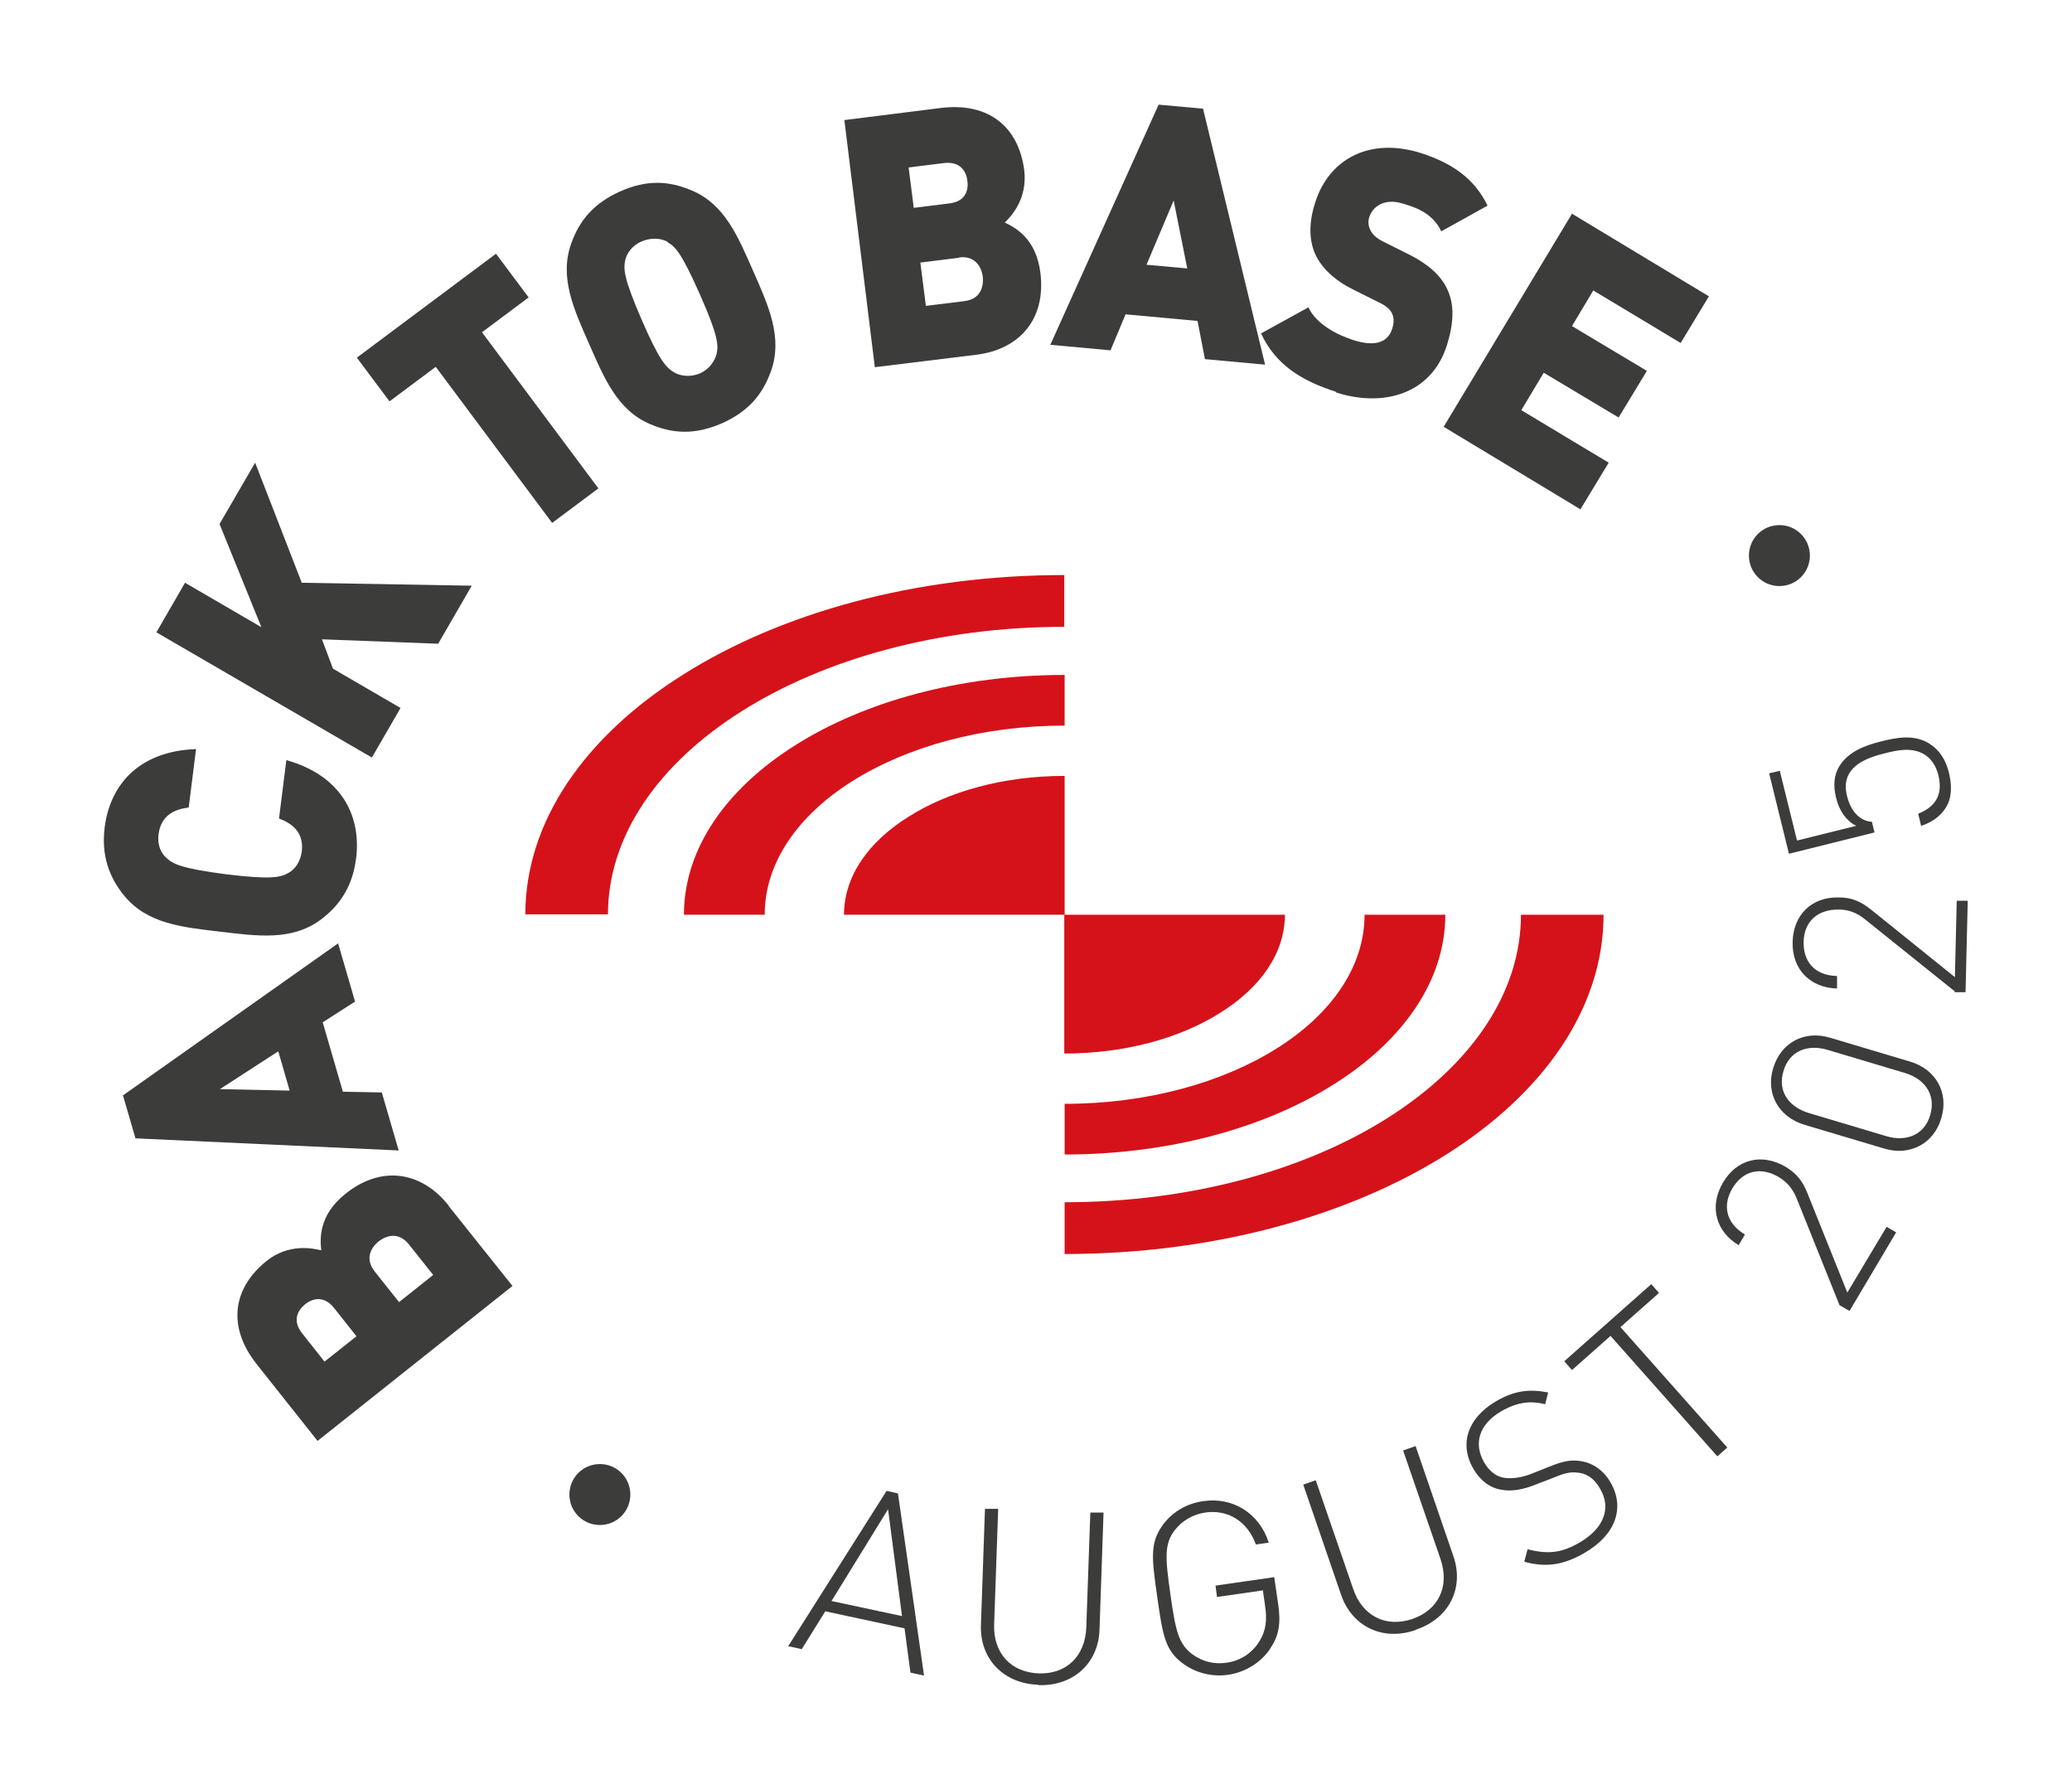
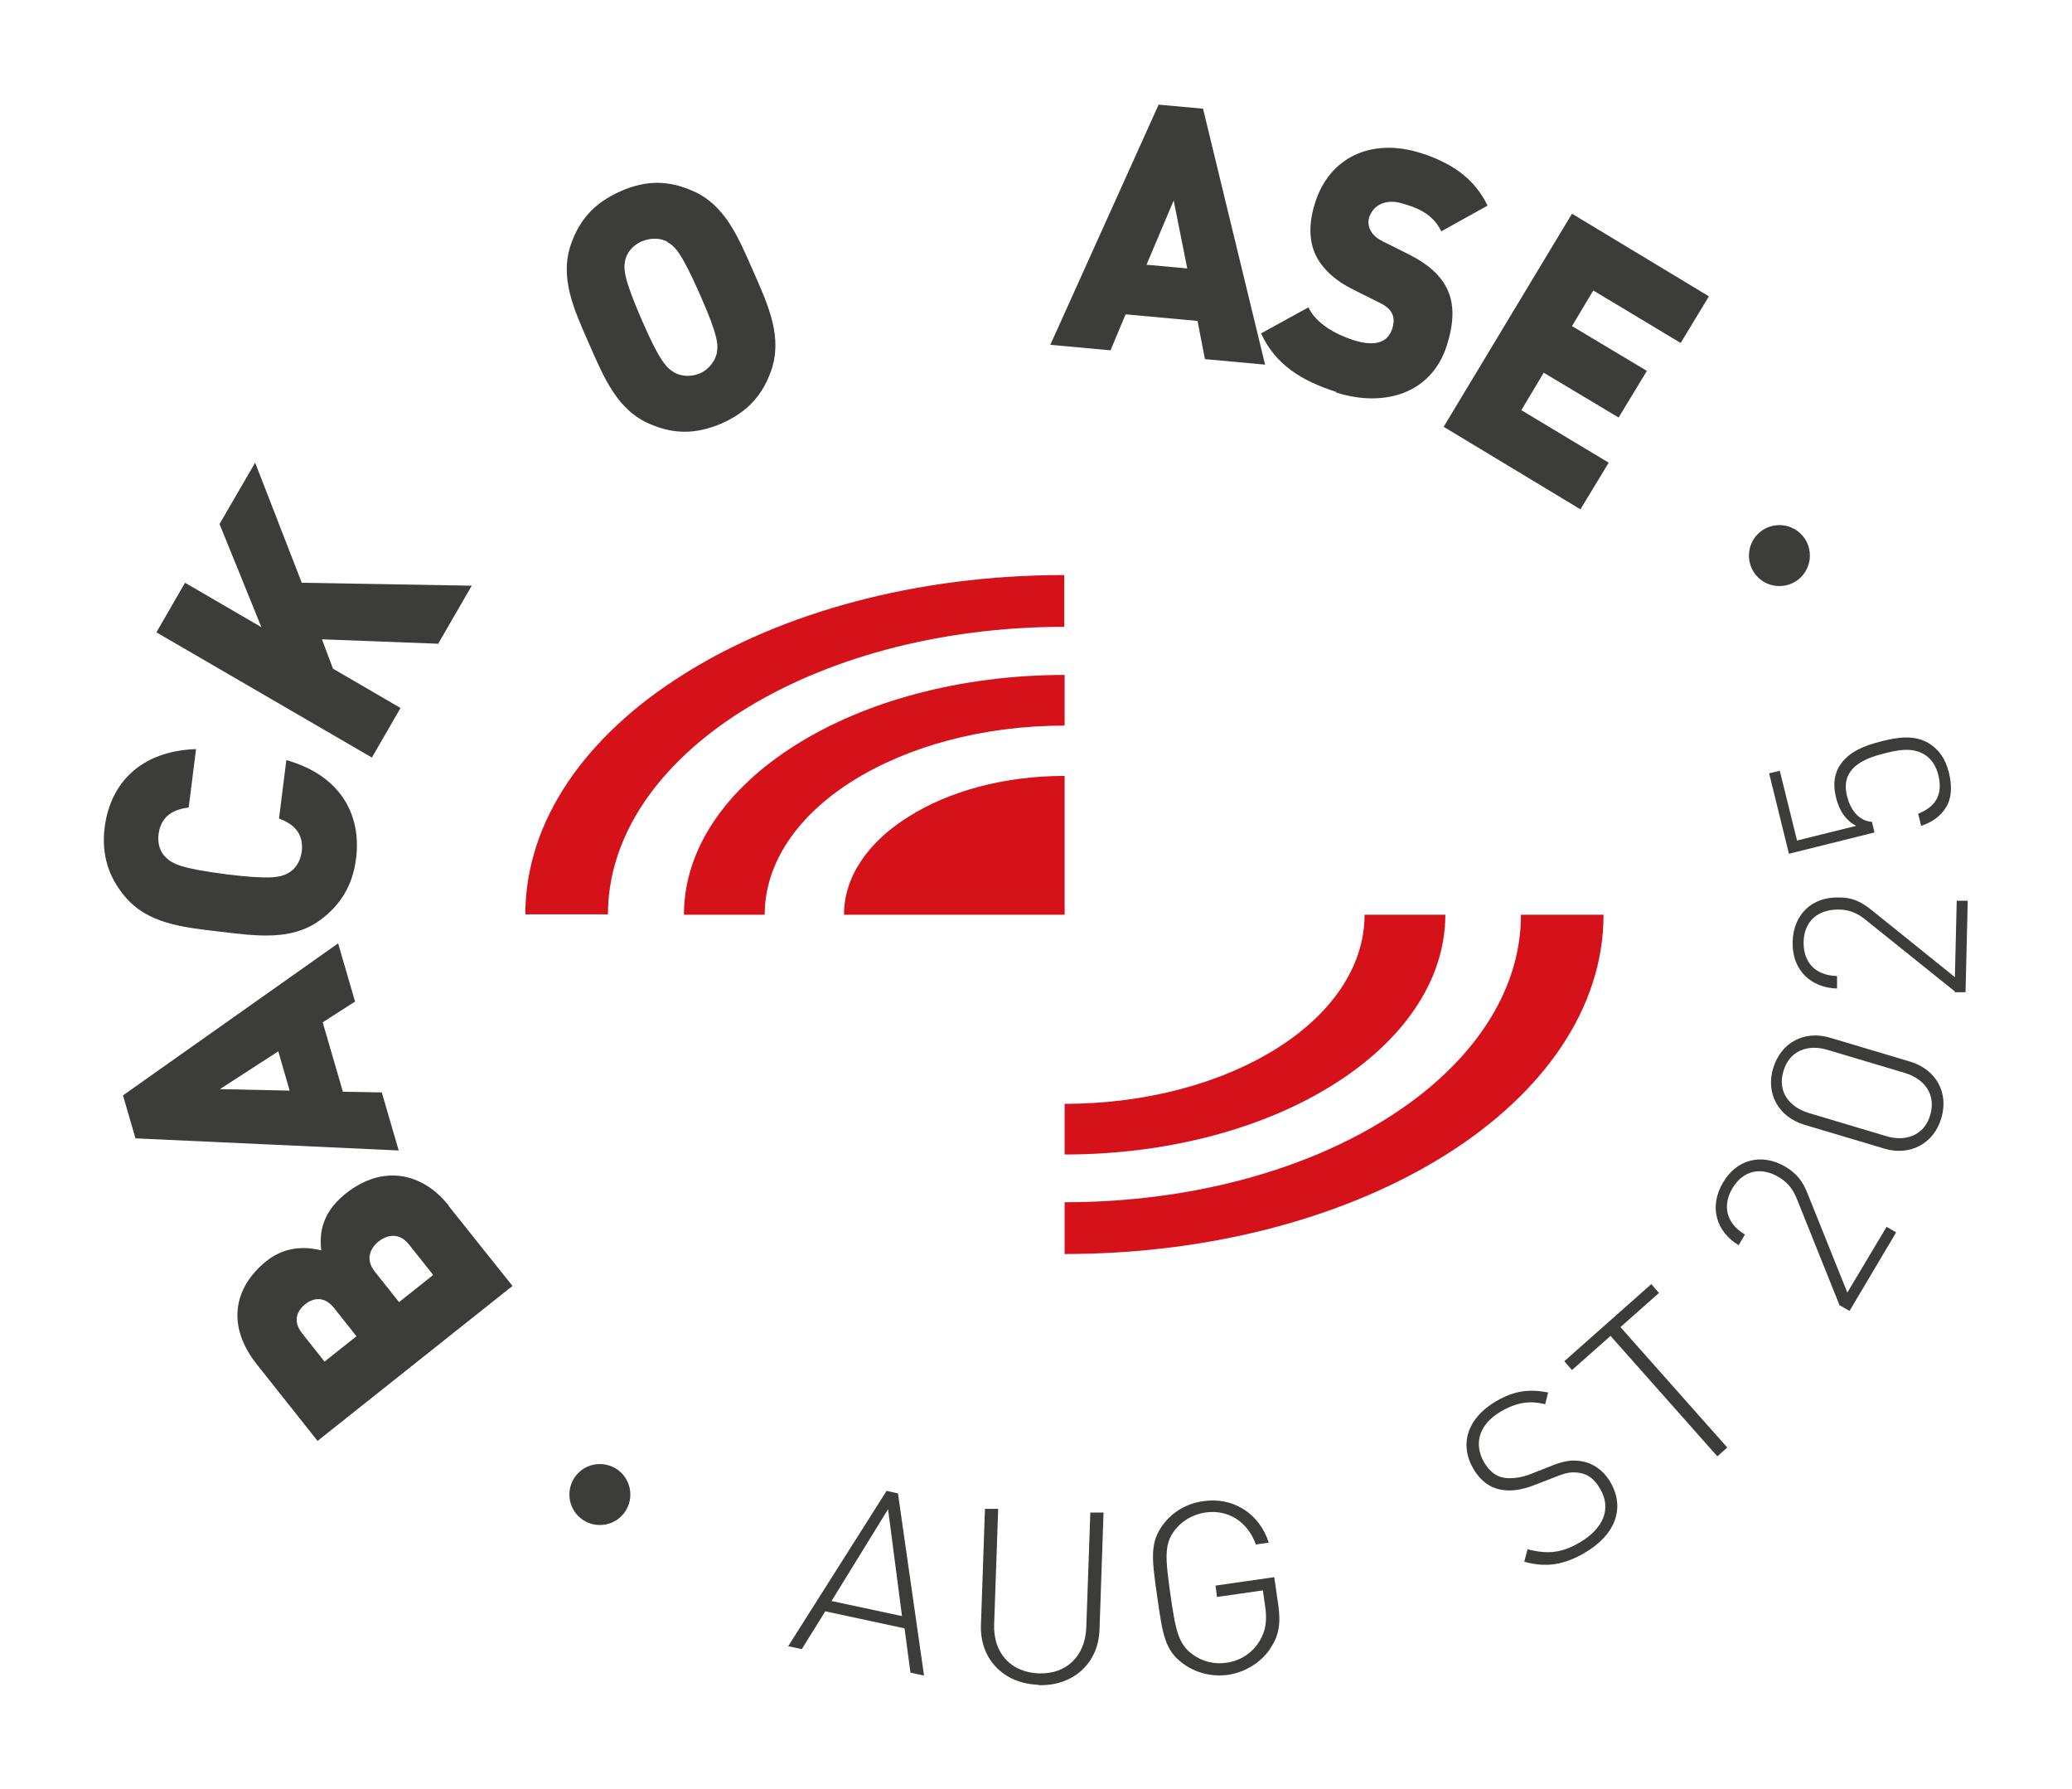
<svg xmlns="http://www.w3.org/2000/svg" viewBox="0 0 564.4 487.2" version="1.1" id="_x3C_Layer_x3E_">
  <defs>
    <style>
      .st0 {
        fill: #3c3c3b;
      }

      .st1 {
        fill: #d5121a;
      }
    </style>
  </defs>
  <g>
    <path d="M414.3,249.1c0,21.6-13.9,41.2-36.4,55.4-22.5,14.2-53.6,22.9-87.9,22.9v14.1c40.5,0,77.2-10.3,103.8-27,26.6-16.7,43-39.9,43-65.4h-22.4Z" class="st1" />
    <path d="M371.7,249.1c0,14.2-9.1,27.1-23.9,36.4-14.8,9.3-35.2,15.1-57.8,15.1v13.8c28.6,0,54.6-7.3,73.3-19.1,18.8-11.8,30.4-28.2,30.4-46.2h-22Z" class="st1" />
-     <path d="M350,249.1c0,10.5-6.7,19.9-17.6,26.7-10.9,6.9-25.9,11.1-42.5,11.1v-37.8h60.1Z" class="st1" />
    <path d="M165.6,249.1c0-21.6,13.9-41.2,36.4-55.4,22.5-14.2,53.6-23,87.9-23v-14.1c-40.5,0-77.2,10.3-103.8,27.1-26.6,16.7-43,39.9-43,65.3h22.4" class="st1" />
    <path d="M208.3,249.1c0-14.2,9.1-27.1,23.9-36.4,14.8-9.3,35.2-15.1,57.8-15.1v-13.8c-28.6,0-54.6,7.3-73.3,19.1-18.8,11.8-30.4,28.2-30.4,46.2h22" class="st1" />
    <path d="M229.9,249.1c0-10.5,6.7-19.9,17.6-26.7,10.9-6.9,25.9-11.1,42.5-11.1v37.8h-60.1Z" class="st1" />
  </g>
  <g>
    <path d="M246.2,443.4l-21.4-4.6-6.4,10.3-3.7-.8,26.8-42.3,3.1.7,7.1,49.6-3.7-.8-1.6-12ZM226.5,436l19.2,4.1-3.8-29.1-15.4,25Z" class="st0" />
    <path d="M282.8,458.8c-9.4-.3-15.9-7-15.6-16.2l1.1-31.7h3.6c0,.1-1.1,31.4-1.1,31.4-.3,7.8,4.5,13.1,12.1,13.4s12.7-4.7,13-12.5l1.1-31.3h3.6c0,.1-1.1,31.9-1.1,31.9-.3,9.2-7.2,15.4-16.6,15.1Z" class="st0" />
    <path d="M346,449c-2.6,3.8-6.8,6.4-11.5,7.1-4.4.6-8.8-.5-12.3-3.1-4.9-3.6-5.5-7.8-7-18.3-1.5-10.5-2-14.6,1.6-19.5,2.6-3.5,6.5-5.8,11-6.4,8.1-1.2,15.3,3.4,17.8,11.3l-3.5.5c-2.3-6.3-7.6-9.6-13.8-8.7-3.3.5-6.3,2.2-8.3,4.8-2.9,3.8-2.6,7.5-1.2,17.4s2.2,13.6,6,16.4c2.7,2,6,2.8,9.3,2.3,3.7-.5,7-2.6,9-5.9,1.7-2.8,2.1-5.6,1.5-9.6l-.6-4.2-12.5,1.8-.4-3.1,16-2.3,1.1,7.6c.7,4.9.2,8.4-2.2,11.8Z" class="st0" />
-     <path d="M385.6,443.9c-8.9,3.1-17.3-.9-20.3-9.6l-10.3-30,3.4-1.2,10.2,29.6c2.5,7.4,8.9,10.6,16.1,8.2,7.2-2.5,10.2-8.9,7.7-16.3l-10.2-29.6,3.4-1.2,10.3,30c3,8.7-1.2,17-10.2,20Z" class="st0" />
    <path d="M431.8,422.8c-6,3.5-10.8,4.1-16.6,2.5l.9-3.4c5.8,1.5,9.5.9,14.3-1.9,6.4-3.8,8.6-9.2,5.5-14.5-1.4-2.5-3.2-4-5.6-4.4-2.2-.3-3.5-.2-7.1,1.3l-5.2,2c-3.3,1.3-6.3,1.8-9,1.3-3.1-.5-5.7-2.4-7.6-5.6-4-6.8-1.7-13.9,6.1-18.5,5-2.9,9-3.4,14.2-2.4l-.8,3.2c-3.7-.9-7.3-.8-12.1,2-5.9,3.5-7.5,8.7-4.5,13.9,1.4,2.3,3.1,3.7,5.2,4.1,2.1.4,5,0,7.5-1l4.8-1.9c4.1-1.7,6.3-2,8.8-1.6,3.3.5,6.2,2.5,8.1,5.8,4,6.9,1.4,14.3-7.1,19.2Z" class="st0" />
    <path d="M470.5,394.2l-2.7,2.4-29.1-32.8-10.5,9.3-2.1-2.4,23.7-21,2.1,2.4-10.5,9.3,29.1,32.8Z" class="st0" />
    <path d="M501.1,355.5l-11.6-28.9c-1.1-2.8-2.6-4.6-4.9-6-4.8-2.9-9.7-2-12.7,3-2.5,4.2-2.2,9.2,3.4,12.6l-1.7,2.9c-6-3.6-8.2-10.3-4.3-17,3.8-6.5,10.6-8.1,17-4.4,3,1.8,4.7,3.8,6.1,7.4l10.8,26.9,10.7-17.9,2.6,1.5-12.7,21.4-2.6-1.5Z" class="st0" />
    <path d="M528.8,304.5c-2,6.9-8.5,10.4-15.5,8.3l-21.8-6.5c-7-2.1-10.6-8.5-8.5-15.4,2.1-7,8.5-10.4,15.5-8.3l21.8,6.5c7,2.1,10.6,8.4,8.5,15.4ZM485.8,291.7c-1.7,5.6,1.6,9.8,6.9,11.4l21.1,6.3c5.3,1.6,10.4-.2,12-5.8s-1.6-9.8-6.9-11.4l-21.1-6.3c-5.3-1.6-10.4.2-12,5.8Z" class="st0" />
    <path d="M532.5,270l-24.3-19.5c-2.3-1.9-4.6-2.8-7.3-2.8-5.6-.1-9.5,3.1-9.6,8.8-.1,4.9,2.5,9.1,9.1,9.3v3.4c-7.1-.2-12.3-5-12.1-12.7.2-7.5,5.3-12.3,12.6-12.1,3.5,0,5.9,1,9,3.5l22.6,18.2.5-20.8h3c0,0-.6,24.9-.6,24.9h-3Z" class="st0" />
    <path d="M525.5,202.5c2.7,1.6,4.5,4.3,5.4,8,.9,3.8.7,7-.9,9.5-1.4,2.2-3.6,3.9-6.7,4.9l-.8-3.3c4.7-1.9,6.8-5.1,5.5-10.5-.6-2.5-2-4.6-3.9-5.7-3.4-2-7.4-1.1-10.9-.2-5.7,1.4-11.9,4.1-10.1,11.5,1,4.2,3.5,6.9,6.8,7.1l.7,2.9-23.3,5.8-5.4-21.9,2.9-.7,4.7,19,16.1-4c-2.7-1.4-4.6-4-5.5-7.8-.8-3.3-.5-6.1.9-8.4,2.5-4.1,7.1-5.7,11.4-6.8,4.4-1.1,8.9-1.9,13,.5Z" class="st0" />
  </g>
  <g>
    <path d="M122.2,328.4l17.4,21.8-53.1,42.2-16.5-20.8c-8.3-10.4-6.5-20.9,2.6-28.2,6-4.8,12.5-3.5,14.9-2.9-.3-3.1-.8-9.5,6.6-15.4,10.1-8.1,21-5.8,28.1,3.2ZM82.3,363.1l6.1,7.7,8.7-6.9-6.1-7.7c-2.7-3.4-5.8-2.7-7.9-1-2.1,1.7-3.5,4.5-.8,7.9ZM102.1,346.3l6.6,8.3,9.3-7.4-6.6-8.3c-2.7-3.4-6-2.6-8.3-.8-2.2,1.8-3.7,4.8-1,8.2Z" class="st0" />
    <path d="M96.8,272.7l-8.9,5.7,5.5,18.9,10.6.2,4.6,15.8-71.7-3.3-3.4-11.7,58.6-41.4,4.6,15.8ZM59.9,296.6l19,.4-3.1-10.7-15.9,10.3Z" class="st0" />
    <path d="M97,233.7c-.9,7.4-4.2,12.7-9.7,16.8-7.9,5.8-17.3,4.4-27.5,3.2-10.1-1.2-19.6-2.1-25.9-9.7-4.3-5.2-6.3-11.2-5.4-18.6,1.5-12.1,9.8-20.9,24.9-21.4l-2,15.9c-3.9.5-7.5,2.1-8.2,7.2-.4,2.9.6,5.2,2.1,6.5,1.8,1.7,4.1,2.9,16.4,4.5,12.3,1.5,14.8.8,16.9-.4,1.8-1,3.2-3,3.6-5.8.6-5.2-2.5-7.6-6.2-9l2-15.9c14.6,4.1,20.5,14.7,19,26.8Z" class="st0" />
    <path d="M119.2,175.3l-31.5-1.2,3,8,18.4,10.7-7.8,13.5-58.7-34.1,7.8-13.5,20.8,12.1-11.4-28.1,9.7-16.7,12.7,32.7,46.3.8-9.2,15.9Z" class="st0" />
-     <path d="M131.3,90.5l31.7,42.5-12.6,9.4-31.7-42.5-12.6,9.4-8.9-11.9,37.9-28.3,8.9,11.9-12.6,9.4Z" class="st0" />
    <path d="M210,101.1c-2.3,6.4-6.2,11-13.4,14.2-7.2,3.1-13.2,2.9-19.5.2-9-3.8-12.6-12.7-16.7-22-4.1-9.3-8.1-18-4.8-27.2,2.3-6.4,6.2-11,13.4-14.2s13.2-2.9,19.5-.2c9,3.8,12.6,12.7,16.7,22,4.1,9.3,8.1,18,4.8,27.2ZM181.9,65.9c-1.7-1-4.3-1.3-7-.2s-4.2,3.3-4.6,5.2c-.5,2.4-.4,4.9,4.5,16.2s6.7,13,8.8,14.3c1.7,1,4.4,1.4,7,.3s4.1-3.4,4.6-5.3c.5-2.4.5-4.8-4.5-16.1s-6.7-13.1-8.8-14.3Z" class="st0" />
-     <path d="M266,96.6l-27.7,3.4-8.3-67.3,26.3-3.3c13.2-1.6,21.2,5.3,22.7,17,.9,7.7-3.5,12.5-5.3,14.2,2.8,1.4,8.5,4.2,9.7,13.7,1.6,12.9-6,20.9-17.4,22.3ZM257.2,44.4l-9.7,1.2,1.4,11,9.7-1.2c4.3-.5,5.3-3.5,4.9-6.2-.3-2.6-2-5.3-6.3-4.8ZM261.2,70.2l-10.5,1.3,1.5,11.8,10.5-1.3c4.3-.5,5.3-3.8,5-6.7-.4-2.8-2.2-5.7-6.4-5.2Z" class="st0" />
    <path d="M328.2,97.7l-2-10.3-19.6-1.8-4.1,9.8-16.4-1.5,29.5-65.4,12.1,1.1,16.9,69.7-16.4-1.5ZM319.7,54.6l-7.4,17.5,11.1,1-3.7-18.5Z" class="st0" />
    <path d="M363.9,106.7c-9.3-3-16.4-7.3-20.4-15.9l12.9-7.1c2.1,4.4,7.3,7.3,12.2,8.9,5.9,1.9,9.4.7,10.6-3,.5-1.5.6-2.9,0-4.2-.5-1.1-1.6-2.1-3.5-3l-7-3.5c-5.1-2.5-8.6-5.8-10.4-9.6-1.8-4-1.8-8.8,0-14.3,3.8-11.8,14.9-17.7,28.8-13.3,8.7,2.8,14.6,7.1,18.1,14.3l-12.6,7c-2.5-5.3-7.7-6.7-10.3-7.5-5.2-1.7-8.4.8-9.3,3.6-.3.8-.4,2.1.2,3.4.5,1.1,1.5,2.3,3.6,3.3l7,3.5c5.2,2.6,8.6,5.7,10.3,9.2,2.2,4.4,1.9,9.6,0,15.6-4.2,13.2-17.2,16.9-30.1,12.8Z" class="st0" />
    <path d="M393.2,116.3l35-58.1,37.3,22.5-7.7,12.7-23.8-14.3-5.8,9.7,20.4,12.2-7.7,12.7-20.4-12.2-6.1,10.2,23.8,14.3-7.7,12.7-37.3-22.5Z" class="st0" />
  </g>
  <path d="M163.4,415.3c-4.6,0-8.3-3.7-8.3-8.3s3.7-8.3,8.3-8.3,8.3,3.7,8.3,8.3-3.7,8.3-8.3,8.3Z" class="st0" />
  <path d="M484.7,159.6c-4.6,0-8.3-3.7-8.3-8.3s3.7-8.3,8.3-8.3,8.3,3.7,8.3,8.3-3.7,8.3-8.3,8.3Z" class="st0" />
</svg>